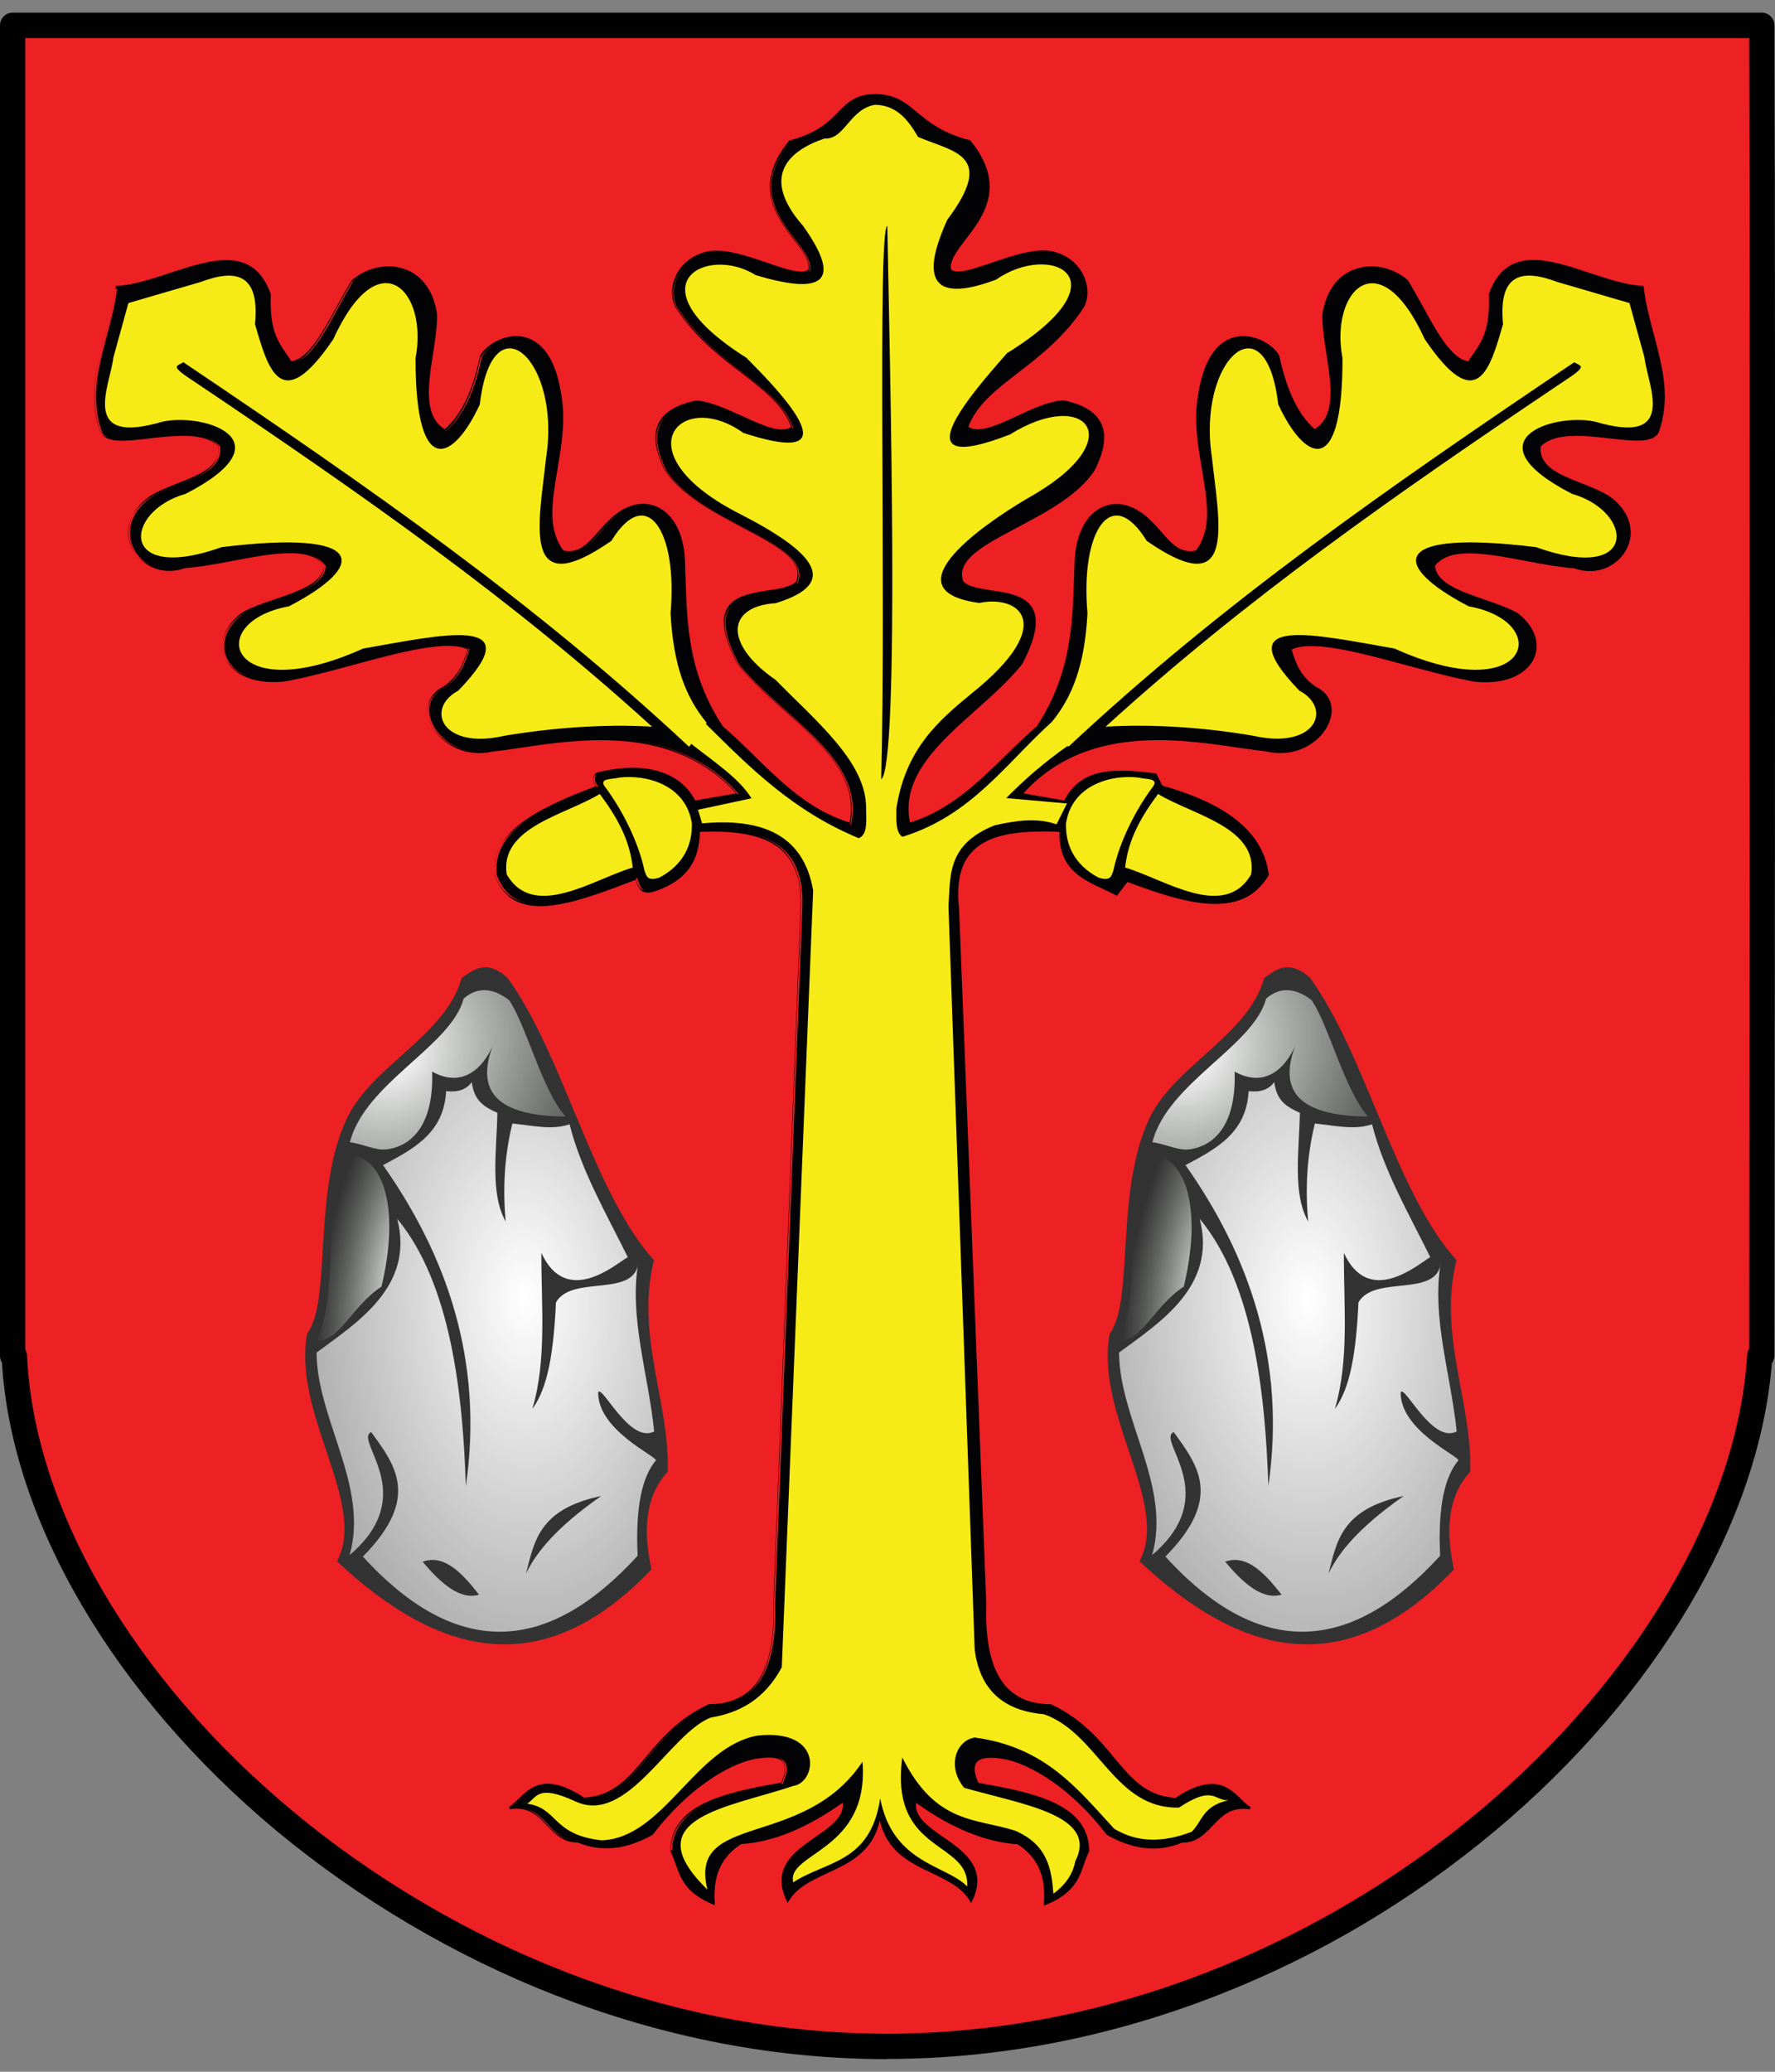
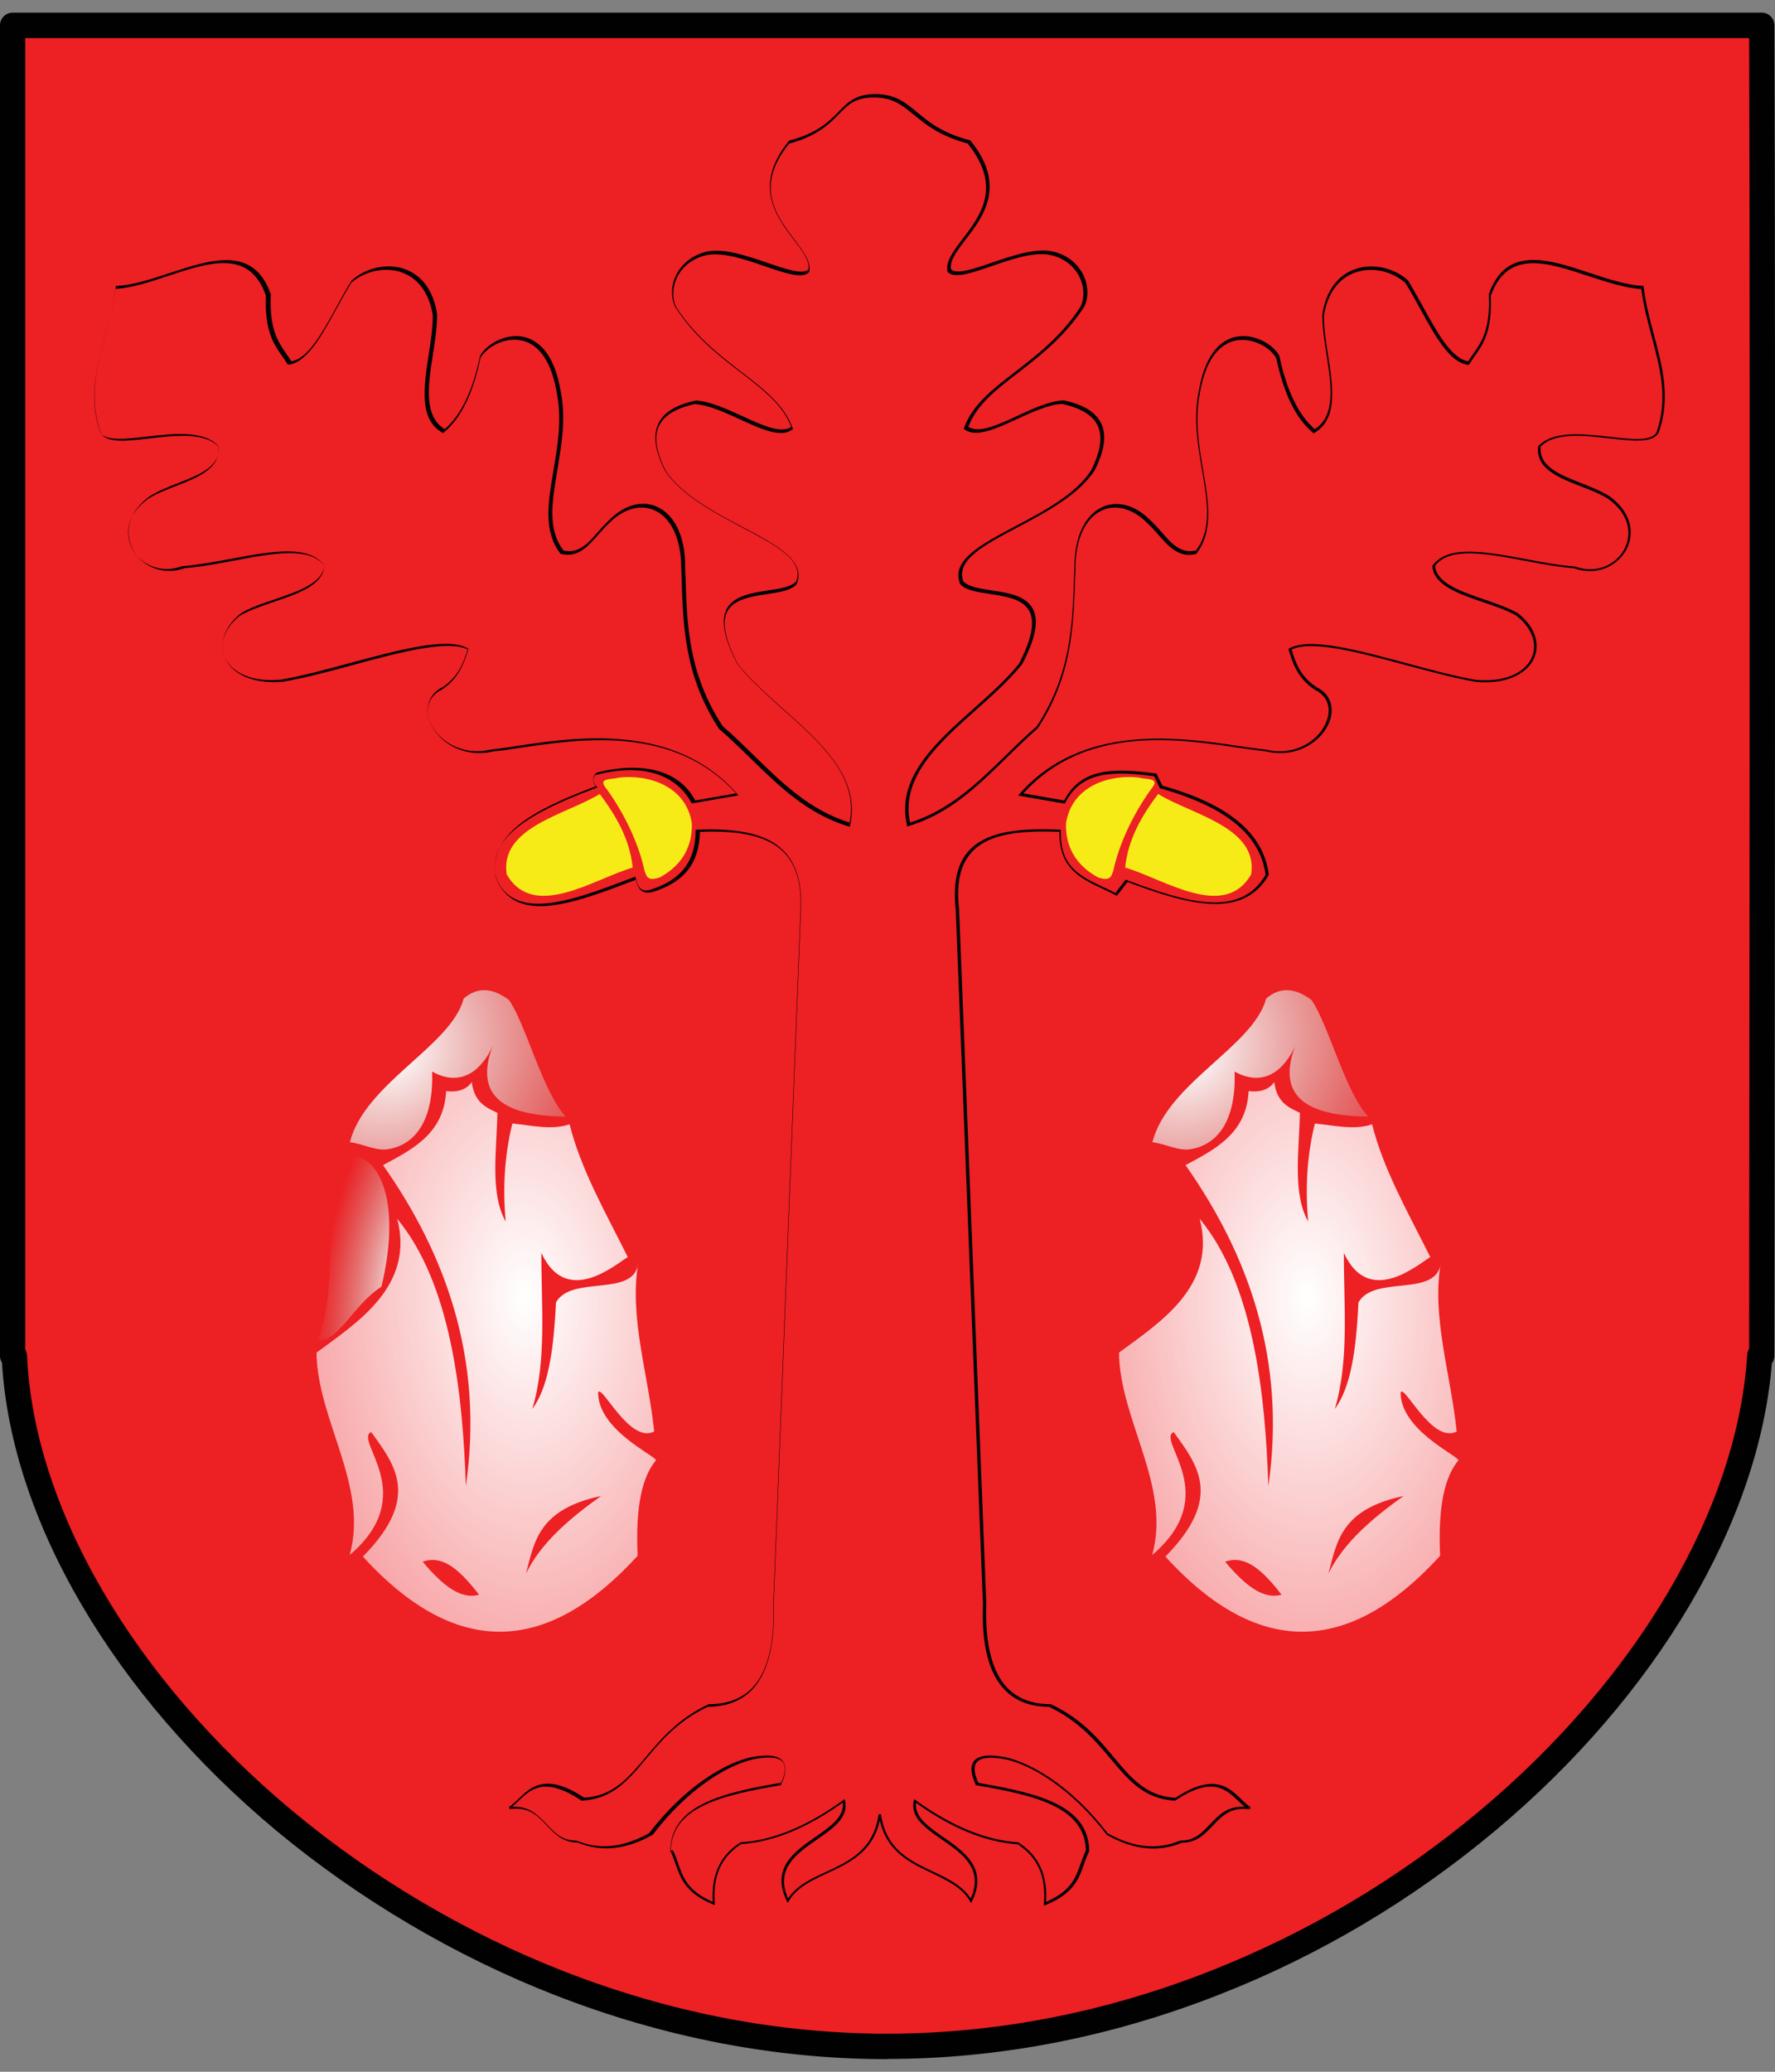
<svg xmlns="http://www.w3.org/2000/svg" xmlns:xlink="http://www.w3.org/1999/xlink" id="Layer_1" data-name="Layer 1" viewBox="0 0 90 105">
  <rect x="0" y="0" width="90" height="105" fill="#808080" stroke="none" />
  <defs>
    <style>
      .cls-1 {
        fill: url(#radial-gradient);
      }

      .cls-1, .cls-2, .cls-3, .cls-4, .cls-5, .cls-6, .cls-7, .cls-8, .cls-9 {
        fill-rule: evenodd;
      }

      .cls-10 {
        fill: #010101;
      }

      .cls-11 {
        fill: #ed2024;
      }

      .cls-2 {
        fill: rgba(51, 51, 51, 1);
      }

      .cls-3 {
        fill: #f6eb16;
      }

      .cls-4 {
        fill: url(#radial-gradient-5);
      }

      .cls-5 {
        fill: url(#radial-gradient-6);
      }

      .cls-6 {
        fill: url(#radial-gradient-4);
      }

      .cls-7 {
        fill: url(#radial-gradient-3);
      }

      .cls-8 {
        fill: url(#radial-gradient-2);
      }

      .cls-9 {
        fill: #030305;
      }
    </style>
    <radialGradient id="radial-gradient" cx="-1154.82" cy="68.96" fx="-1154.82" fy="68.96" r="5.53" gradientTransform="translate(1815.87 2050.69) rotate(43.99) scale(2.32 -2.75)" gradientUnits="userSpaceOnUse">
      <stop offset="0" stop-color="#fff" />
      <stop offset="1" stop-color="#c0cabf" stop-opacity="0" />
    </radialGradient>
    <radialGradient id="radial-gradient-2" cx="-1130.89" cy="6.96" fx="-1130.89" fy="6.96" r="1.9" gradientTransform="translate(2488.3 586.07) rotate(10.99) scale(2.23 -5.99)" xlink:href="#radial-gradient" />
    <radialGradient id="radial-gradient-3" cx="-887.37" cy="-291.67" fx="-887.37" fy="-291.67" r="8.67" gradientTransform="translate(-1207.75 789.49) rotate(178.64) scale(1.41 -2.38)" gradientUnits="userSpaceOnUse">
      <stop offset="0" stop-color="#fff" />
      <stop offset="1" stop-color="#fff" stop-opacity=".57" />
    </radialGradient>
    <radialGradient id="radial-gradient-4" cx="-1247.02" cy="-6.16" fx="-1247.02" fy="-6.16" r="5.53" gradientTransform="translate(2153.62 2050.69) rotate(43.99) scale(2.32 -2.75)" xlink:href="#radial-gradient" />
    <radialGradient id="radial-gradient-5" cx="-1261.55" cy="-2.5" fx="-1261.55" fy="-2.5" r="1.9" gradientTransform="translate(2826.05 586.07) rotate(10.99) scale(2.23 -5.99)" xlink:href="#radial-gradient" />
    <radialGradient id="radial-gradient-6" cx="-676.03" cy="-294.63" fx="-676.03" fy="-294.63" r="8.67" gradientTransform="translate(-870 789.49) rotate(178.64) scale(1.41 -2.38)" xlink:href="#radial-gradient-3" />
  </defs>
  <g id="layer1">
    <g>
      <path id="path2972" class="cls-11" d="M.64,1.28v67.43h.09c.71,16.19,21.07,35,44.26,35s43.22-18.81,44.24-35h.11s.07-49.57,0-67.43H.64Z" />
      <path class="cls-10" d="M44.98,104.36c-5.65,0-11.31-1.09-16.83-3.24-5.06-1.97-9.95-4.86-14.14-8.34C5.76,85.9.58,77.06.1,69.06c-.07-.1-.1-.22-.1-.35V1.28c0-.35.29-.64.64-.64h88.69c.35,0,.64.29.64.64.07,17.65,0,66.94,0,67.43,0,.15-.05.28-.13.39-.64,8.02-5.85,16.84-14.01,23.67-4.23,3.54-8.96,6.35-14.06,8.34-5.49,2.15-11.14,3.24-16.78,3.24ZM1.28,68.39c.05.09.08.19.09.29.34,7.73,5.37,16.37,13.47,23.11,4.08,3.4,8.85,6.21,13.78,8.13,5.37,2.09,10.87,3.15,16.36,3.15s10.98-1.06,16.32-3.15c4.97-1.95,9.58-4.68,13.71-8.13,8.02-6.71,13.09-15.35,13.58-23.12,0-.12.04-.22.1-.31,0-4.43.06-49.09,0-66.43H1.28v66.47Z" />
    </g>
  </g>
  <g id="g2911">
    <g>
-       <path id="path2829" class="cls-9" d="M44.37,4.87c1.97,0,1.95,1.6,4.79,2.34,2.74,3.36-1.29,5.12-1,6.52.61.68,3.67-1.32,5.29-.84,1.36.37,1.9,1.73,1.46,2.68-1.97,3.05-5.09,3.86-5.91,6.14.97.73,3.29-1.22,4.91-1.3,2.22.47,2.38,1.76,1.53,3.45-1.76,2.71-7.44,3.6-6.67,5.68.81,1.04,5.38-.4,2.99,4.14-2.13,2.65-6.45,4.75-5.68,8.13,2.81-.84,4.45-3.15,6.52-4.91,1.87-2.85,1.83-5.48,1.92-8.13-.01-3.05,2.15-3.96,3.76-2.3.74.65,1.27,1.81,2.38,1.53,1.51-1.95-.43-4.98.15-8.05.63-3.93,3.4-2.9,3.99-1.84.34,1.62.89,2.96,1.84,3.76,1.67-.96.42-3.86.46-5.91.42-2.7,2.94-2.81,4.22-1.69,1.02,1.61,1.94,4.02,3.14,4.14.5-.83,1.16-1.27,1.07-3.45,1.23-3.51,5.07-.5,7.75-.38.31,2.56,1.68,4.81.77,7.36-.62,1.08-4.62-.74-5.98.69-.18,1.55,2.26,1.79,3.53,2.61,2.27,1.64.43,4.33-1.76,3.53-2.7-.21-6.06-1.54-7.13-.08.09,1.38,2.8,1.64,4.22,2.45,1.8,1.37.93,3.63-2.07,3.37-3.14-.54-7.9-2.44-9.43-1.61.21.74.49,1.46,1.3,1.99,1.78.88.06,3.77-2.53,3.14-2.73-.28-8.73-1.97-12.42,2.22l2.22.38c.88-1.76,2.72-1.62,4.6-1.38l.31.61c3.7,1.03,5.14,2.6,5.37,4.45-1.34,2.31-4.19,1.41-7.13.31l-.54.69c-1.28-.7-2.91-.98-2.84-3.22-3.36-.15-5.62.44-5.21,3.99l1.38,35.2c-.1,2.83.62,5.14,3.3,5.14,3.33,1.55,3.53,4.59,6.37,4.75,2.4-1.61,2.96-.05,3.76.46-1.85-.27-1.9,1.71-3.45,1.69-1.25.52-2.51.32-3.76-.38-1.84-2.4-3.89-3.56-5.14-3.83-1.52-.29-1.98.16-1.46,1.3,2.86.49,5.55,1.08,5.6,3.37-.48.93-.35,1.94-2.15,2.68.12-1.6-.48-2.49-1.38-3.07-1.64-.1-3.37-.82-5.21-2.15-.41,1.87,4.21,2.22,2.84,5.06-1.03-1.76-4.19-1.37-4.62-4.39-.43,3.06-3.63,2.63-4.66,4.39-1.38-2.84,3.24-3.2,2.84-5.06-1.84,1.33-3.58,2.05-5.21,2.15-.9.58-1.5,1.47-1.38,3.07-1.8-.74-1.67-1.76-2.15-2.68.05-2.29,2.74-2.89,5.6-3.37.53-1.14.06-1.59-1.46-1.3-1.25.28-3.3,1.43-5.14,3.83-1.25.7-2.51.91-3.76.38-1.56.03-1.6-1.96-3.45-1.69.79-.51,1.35-2.07,3.76-.46,2.83-.17,3.04-3.2,6.37-4.75,2.68,0,3.4-2.31,3.3-5.14l1.38-35.2c.16-3.3-1.85-4.13-5.21-3.99-.01,1.86-1.08,2.66-2.4,3.06-.58.11-.64-.3-.76-.66-2.95,1.11-6.22,2.47-7.13-.18-.15-1.98,1.58-3.12,5.15-4.45-.15-.2-.26-.41-.04-.66,1.88-.5,4.06-.34,4.94,1.42l2.22-.38c-3.69-4.19-9.69-2.5-12.42-2.22-2.59.62-4.32-2.26-2.53-3.14.82-.54,1.09-1.26,1.3-1.99-1.54-.83-6.29,1.07-9.43,1.61-3,.26-3.87-2-2.07-3.37,1.42-.81,4.13-1.07,4.22-2.45-1.07-1.46-4.43-.13-7.13.08-2.19.8-4.03-1.89-1.76-3.53,1.27-.82,3.71-1.06,3.53-2.61-1.36-1.43-5.36.39-5.98-.69-.91-2.56.46-4.81.77-7.36,2.68-.12,6.52-3.12,7.75.38-.08,2.18.58,2.62,1.07,3.45,1.21-.12,2.13-2.53,3.14-4.14,1.28-1.13,3.8-1.01,4.22,1.69.04,2.04-1.21,4.95.46,5.91.95-.8,1.5-2.14,1.84-3.76.59-1.06,3.36-2.09,3.99,1.84.59,3.07-1.36,6.1.15,8.05,1.11.28,1.64-.88,2.38-1.53,1.61-1.66,3.77-.75,3.76,2.3.09,2.65.04,5.28,1.92,8.13,2.07,1.76,3.71,4.07,6.52,4.91.77-3.38-3.54-5.48-5.68-8.13-2.39-4.54,2.18-3.1,2.99-4.14.77-2.07-4.91-2.97-6.67-5.68-.84-1.69-.68-2.98,1.53-3.45,1.62.08,3.94,2.03,4.91,1.3-.82-2.27-3.94-3.09-5.91-6.14-.45-.95.1-2.31,1.46-2.68,1.62-.48,4.68,1.52,5.29.84.29-1.4-3.74-3.15-1-6.52,2.84-.74,2.36-2.35,4.33-2.34Z" />
      <path class="cls-10" d="M52.93,96.57v-.1c.11-1.39-.32-2.34-1.33-3-1.61-.1-3.35-.81-5.15-2.1-.09.71.62,1.21,1.37,1.73,1.07.74,2.28,1.59,1.47,3.25l-.05.1-.06-.1c-.4-.69-1.15-1.04-1.93-1.42-1.12-.53-2.28-1.08-2.64-2.67-.36,1.61-1.53,2.15-2.67,2.68-.79.37-1.53.71-1.94,1.4l-.06.1-.05-.1c-.81-1.67.4-2.51,1.47-3.25.75-.52,1.46-1.02,1.37-1.73-1.81,1.29-3.54,2-5.15,2.1-1.02.66-1.44,1.62-1.34,3v.1s-.08-.04-.08-.04c-1.39-.57-1.65-1.32-1.9-2.04-.08-.22-.16-.45-.27-.67h0s0-.03,0-.03c.05-2.28,2.57-2.91,5.62-3.43.22-.48.25-.83.09-1.04-.2-.25-.7-.3-1.49-.15-1.27.28-3.28,1.43-5.1,3.81l-.02.02c-1.35.76-2.6.89-3.8.39,0,0-.01,0-.02,0-.73,0-1.14-.44-1.54-.86-.47-.5-.92-.97-1.88-.83l-.04-.11c.16-.1.31-.25.47-.4.62-.61,1.4-1.36,3.34-.07,1.48-.09,2.23-1,3.11-2.04.78-.93,1.66-1.98,3.21-2.7h.03s0,0,0,0c.91,0,1.64-.28,2.17-.82.78-.81,1.14-2.24,1.07-4.25l1.38-35.21c.06-1.31-.22-2.26-.85-2.9-.78-.79-2.13-1.12-4.25-1.03-.03,1.6-.81,2.57-2.44,3.06-.58.11-.7-.26-.8-.59,0-.01,0-.03-.01-.04l-.3.11c-2.13.81-4.34,1.64-5.73.99-.52-.25-.9-.7-1.12-1.34h0c-.16-2.09,1.75-3.23,5.12-4.5-.14-.2-.21-.42.01-.67h.01s.02-.02.02-.02c.73-.19,1.82-.37,2.88-.14.98.22,1.7.74,2.12,1.55l2.07-.36c-3.14-3.47-7.83-2.77-10.94-2.31-.52.08-.97.15-1.36.18-1.53.37-2.85-.49-3.23-1.54-.26-.73-.01-1.39.66-1.72.78-.52,1.05-1.2,1.26-1.91-1.03-.5-3.48.16-5.84.8-1.21.33-2.46.66-3.51.84-1.78.15-2.7-.55-2.97-1.27-.29-.75.04-1.59.86-2.22.48-.28,1.1-.49,1.7-.69,1.19-.41,2.41-.82,2.49-1.7-.74-.98-2.6-.63-4.56-.26-.83.16-1.69.32-2.49.38-1.19.43-2.23-.15-2.65-.94-.49-.91-.16-1.97.84-2.69.4-.26.91-.46,1.41-.66,1.13-.44,2.2-.86,2.09-1.87-.72-.73-2.2-.56-3.5-.41-1.16.14-2.17.25-2.47-.28-.62-1.75-.21-3.32.24-4.98.21-.78.42-1.59.52-2.42v-.05s.06,0,.06,0c.82-.04,1.76-.35,2.67-.65,2.1-.69,4.26-1.41,5.13,1.07h0s0,.02,0,.02c-.07,1.76.35,2.36.78,2.99.09.13.18.25.26.39.85-.12,1.58-1.46,2.29-2.75.25-.46.51-.94.78-1.36h.01c.73-.65,1.81-.87,2.68-.56.88.32,1.46,1.12,1.63,2.27.01.64-.1,1.36-.21,2.06-.24,1.54-.48,3.13.6,3.78.83-.71,1.41-1.92,1.79-3.7v-.02c.34-.59,1.27-1.12,2.14-.97.71.13,1.62.72,1.96,2.83.26,1.35.03,2.66-.18,3.93-.27,1.61-.51,3,.31,4.08.77.18,1.24-.36,1.75-.94.18-.2.36-.41.56-.59.73-.75,1.62-1.02,2.38-.71.93.38,1.49,1.52,1.48,3.06,0,.17.01.35.02.53.07,2.42.15,4.92,1.89,7.56.56.48,1.09,1,1.61,1.51,1.38,1.35,2.81,2.75,4.82,3.37.48-2.3-1.47-4.04-3.36-5.72-.83-.74-1.68-1.5-2.32-2.3-.68-1.28-.86-2.19-.56-2.79.35-.69,1.29-.83,2.12-.96.61-.09,1.19-.18,1.42-.47.39-1.07-1.07-1.83-2.75-2.72-1.45-.77-3.1-1.64-3.92-2.89-.51-1.02-.61-1.79-.32-2.38.27-.57.9-.95,1.9-1.16h0s0,0,0,0c.71.04,1.53.42,2.33.78,1.01.47,1.97.91,2.5.56-.42-1.12-1.4-1.87-2.54-2.75-1.11-.85-2.37-1.82-3.34-3.33-.23-.48-.22-1.05.02-1.57.27-.59.8-1.02,1.47-1.21.86-.25,2.09.17,3.18.54.92.32,1.8.61,2.08.34.08-.44-.3-.94-.74-1.51-.88-1.16-2.09-2.74-.25-5.01v-.02s.03,0,.03,0c1.43-.37,2.02-.98,2.49-1.46.46-.47.87-.89,1.85-.89,0,0,0,0,.01,0,1.01,0,1.52.42,2.11.91.6.5,1.29,1.07,2.69,1.43h.02s.01.02.01.02c1.85,2.27.64,3.86-.25,5.01-.44.58-.82,1.07-.74,1.51.28.28,1.15-.02,2.08-.34,1.09-.37,2.32-.79,3.18-.54.67.18,1.19.61,1.47,1.21.24.52.25,1.09.03,1.56-.98,1.51-2.23,2.48-3.34,3.34-1.14.88-2.12,1.63-2.54,2.75.53.35,1.49-.09,2.5-.56.8-.37,1.62-.75,2.33-.78h0s0,0,0,0c1,.21,1.62.59,1.9,1.16.29.59.18,1.37-.32,2.38-.82,1.26-2.47,2.13-3.92,2.9-1.68.89-3.13,1.65-2.75,2.72.23.29.81.37,1.42.47.83.12,1.77.26,2.12.96.3.59.12,1.5-.55,2.78-.65.81-1.5,1.57-2.33,2.31-1.89,1.68-3.84,3.42-3.36,5.72,2-.62,3.43-2.02,4.82-3.37.52-.51,1.05-1.03,1.61-1.51,1.73-2.64,1.81-5.14,1.89-7.56,0-.18.01-.35.02-.53,0-1.53.55-2.67,1.48-3.05.76-.31,1.65-.04,2.38.71.19.17.38.38.55.58.5.58.98,1.12,1.75.94.82-1.08.58-2.47.31-4.08-.22-1.27-.44-2.58-.18-3.93.19-1.16.68-2.6,1.96-2.83.87-.15,1.81.38,2.14.97v.02c.38,1.77.97,2.98,1.79,3.7,1.08-.66.84-2.25.6-3.78-.11-.7-.22-1.42-.21-2.05.18-1.15.76-1.96,1.64-2.27.87-.32,1.95-.1,2.68.54h.01c.26.43.52.91.78,1.37.71,1.29,1.44,2.63,2.29,2.75.08-.14.17-.27.26-.39.44-.63.85-1.23.78-2.99h0s0-.02,0-.02c.87-2.49,3.04-1.77,5.13-1.07.91.3,1.86.61,2.67.65h.05s0,.05,0,.05c.1.83.31,1.64.52,2.42.44,1.66.86,3.23.24,4.97-.31.54-1.31.42-2.48.29-1.3-.15-2.78-.32-3.5.41-.1,1.01.96,1.43,2.09,1.87.5.2,1.01.4,1.41.66,1,.72,1.33,1.78.84,2.7-.42.79-1.47,1.37-2.65.94-.8-.06-1.66-.22-2.49-.38-1.97-.37-3.82-.72-4.56.26.08.87,1.3,1.29,2.49,1.7.6.21,1.22.42,1.7.69.82.63,1.15,1.47.86,2.22-.27.71-1.2,1.42-2.97,1.27-1.06-.18-2.3-.52-3.51-.84-2.37-.64-4.81-1.3-5.84-.8.21.71.47,1.39,1.27,1.91.67.33.92.99.66,1.72-.38,1.04-1.69,1.9-3.23,1.53-.39-.04-.84-.11-1.36-.18-3.11-.46-7.8-1.17-10.94,2.31l2.07.36c.88-1.71,2.62-1.63,4.64-1.37h.03s.31.62.31.62c3.36.94,5.12,2.41,5.39,4.49v.02s0,.02,0,.02c-1.33,2.29-4.15,1.48-7.16.35l-.54.7-.04-.02c-.22-.12-.46-.23-.69-.34-1.09-.51-2.22-1.04-2.18-2.88-2.36-.1-3.69.21-4.44,1.02-.59.63-.8,1.58-.65,2.9l1.38,35.21c-.07,2.02.29,3.45,1.07,4.26.53.54,1.25.82,2.17.82h.03c1.56.73,2.44,1.78,3.21,2.71.88,1.05,1.63,1.95,3.11,2.04,1.94-1.29,2.71-.54,3.34.07.16.16.31.3.47.4l-.04.11c-.96-.14-1.4.33-1.88.83-.4.42-.81.86-1.54.86,0,0-.01,0-.02,0-1.2.5-2.44.37-3.8-.39l-.02-.02c-1.82-2.38-3.83-3.53-5.1-3.81-.79-.15-1.29-.1-1.49.15-.16.2-.13.55.09,1.04,3.05.52,5.57,1.14,5.62,3.43v.02s0,.01,0,.01c-.11.22-.2.45-.27.67-.25.72-.52,1.47-1.9,2.04l-.09.04ZM34.12,93.78c.11.22.2.45.27.68.25.71.49,1.38,1.75,1.93-.08-1.39.37-2.35,1.41-3.02h.01s.02,0,.02,0c1.62-.1,3.36-.82,5.18-2.14l.07-.05.02.09c.18.84-.59,1.38-1.41,1.95-1.06.73-2.15,1.49-1.48,3,.43-.66,1.16-1,1.93-1.35,1.18-.55,2.4-1.12,2.66-2.92h.12c.25,1.77,1.46,2.35,2.63,2.9.77.36,1.49.71,1.92,1.37.67-1.51-.42-2.27-1.48-3-.82-.57-1.59-1.11-1.41-1.95l.02-.09.07.05c1.82,1.32,3.57,2.03,5.18,2.14h.02s.01,0,.01,0c1.04.67,1.49,1.64,1.41,3.02,1.26-.54,1.5-1.22,1.75-1.93.08-.22.16-.45.27-.68-.06-2.19-2.55-2.79-5.55-3.3h-.03s-.01-.03-.01-.03c-.25-.55-.28-.94-.09-1.19.23-.3.76-.36,1.61-.2,1.29.29,3.33,1.45,5.17,3.85,1.32.74,2.53.86,3.69.37h.01s.01,0,.01,0c0,0,.02,0,.03,0,.68,0,1.05-.4,1.45-.82.44-.46.88-.94,1.76-.89-.1-.09-.2-.18-.31-.28-.63-.61-1.34-1.29-3.2-.04h-.02s-.02.01-.02.01c-1.54-.09-2.32-1.02-3.22-2.09-.77-.91-1.63-1.95-3.16-2.67-.94,0-1.69-.29-2.24-.86-.81-.84-1.18-2.3-1.1-4.34l-1.38-35.2c-.15-1.35.07-2.34.68-3,.79-.84,2.16-1.16,4.59-1.05h.06s0,.06,0,.06c-.06,1.81.99,2.3,2.11,2.83.22.1.44.2.65.32l.53-.68.04.02c3.09,1.16,5.75,1.94,7.05-.26-.26-2.02-2.01-3.45-5.32-4.38h-.03s-.3-.62-.3-.62c-1.97-.25-3.67-.32-4.51,1.35l-.02.04-2.37-.41.07-.08c3.18-3.61,8.15-2.87,11.12-2.43.52.08.97.14,1.36.18,1.49.36,2.74-.46,3.1-1.46.25-.68.02-1.27-.6-1.57-.85-.56-1.12-1.31-1.33-2.03v-.05s.03-.02.03-.02c1.05-.57,3.44.08,5.98.76,1.21.33,2.45.66,3.5.84,1.7.14,2.58-.52,2.84-1.19.27-.69-.05-1.49-.82-2.08-.46-.26-1.07-.47-1.67-.67-1.23-.42-2.51-.86-2.57-1.82v-.02s.01-.02.01-.02c.78-1.06,2.68-.7,4.7-.33.83.16,1.69.32,2.49.38h.02c1.13.41,2.12-.13,2.51-.88.36-.68.34-1.71-.81-2.54-.38-.25-.89-.45-1.39-.64-1.13-.44-2.3-.9-2.17-2.02v-.02s.02-.01.02-.01c.76-.79,2.28-.61,3.62-.46,1.08.12,2.09.24,2.36-.22.6-1.7.19-3.25-.25-4.89-.2-.77-.42-1.56-.52-2.38-.82-.05-1.75-.36-2.65-.65-2.13-.71-4.14-1.37-4.98.99.07,1.8-.38,2.44-.81,3.05-.09.13-.19.27-.28.42l-.02.03h-.04c-.93-.1-1.68-1.48-2.42-2.82-.25-.46-.51-.93-.77-1.34-.7-.61-1.72-.82-2.56-.51-.83.3-1.39,1.07-1.56,2.17-.01.61.1,1.33.21,2.02.25,1.59.5,3.24-.7,3.93l-.04.02-.03-.03c-.87-.73-1.47-1.96-1.86-3.78-.31-.55-1.19-1.04-2.01-.9-.67.12-1.54.69-1.87,2.73-.26,1.33-.03,2.63.18,3.89.27,1.58.52,3.07-.35,4.19v.02s-.03,0-.03,0c-.85.21-1.38-.39-1.89-.97-.17-.2-.36-.41-.55-.58-.7-.72-1.54-.98-2.25-.69-.89.36-1.41,1.46-1.41,2.94,0,.18-.01.36-.02.53-.08,2.44-.15,4.96-1.91,7.63h-.01c-.56.49-1.09,1.01-1.61,1.52-1.41,1.38-2.86,2.8-4.93,3.41l-.06.02v-.06c-.56-2.4,1.43-4.18,3.36-5.9.82-.73,1.67-1.49,2.31-2.28.64-1.23.82-2.1.54-2.66-.32-.64-1.23-.77-2.03-.89-.64-.1-1.25-.19-1.5-.52v-.02c-.44-1.17,1.06-1.96,2.79-2.88,1.44-.76,3.08-1.62,3.87-2.85.48-.97.59-1.71.32-2.27-.25-.52-.86-.89-1.81-1.09-.68.04-1.49.41-2.28.77-1.07.49-2.08.96-2.66.52l-.04-.03.02-.04c.42-1.17,1.43-1.95,2.6-2.85,1.1-.85,2.35-1.81,3.31-3.3.2-.43.19-.97-.03-1.45-.26-.56-.75-.97-1.39-1.14-.82-.24-2.03.17-3.1.54-1.02.35-1.89.65-2.22.29h-.01s0-.03,0-.03c-.1-.5.3-1.02.76-1.63.91-1.19,2.03-2.66.26-4.85-1.41-.37-2.13-.97-2.72-1.45-.6-.49-1.07-.88-2.03-.88h-.01c-.94,0-1.31.37-1.77.85-.48.49-1.08,1.1-2.52,1.49-1.77,2.19-.64,3.66.26,4.85.46.61.86,1.13.76,1.63v.02s-.01.01-.01.01c-.32.36-1.2.06-2.22-.29-1.07-.37-2.28-.78-3.1-.54-.64.18-1.13.58-1.39,1.14-.22.49-.23,1.02-.03,1.46.96,1.48,2.21,2.44,3.31,3.29,1.17.9,2.18,1.68,2.6,2.85l.02.04-.04.03c-.58.44-1.59-.03-2.66-.52-.78-.36-1.6-.73-2.28-.77-.95.2-1.55.57-1.81,1.09-.27.56-.16,1.3.32,2.27.8,1.22,2.43,2.09,3.87,2.85,1.74.92,3.24,1.71,2.8,2.88v.02c-.27.33-.87.42-1.51.52-.8.12-1.71.26-2.03.89-.28.56-.1,1.43.55,2.67.63.78,1.48,1.54,2.3,2.27,1.93,1.72,3.93,3.5,3.38,5.9v.06s-.08-.02-.08-.02c-2.07-.62-3.52-2.04-4.93-3.41-.52-.51-1.05-1.03-1.61-1.51h-.01c-1.76-2.68-1.83-5.2-1.91-7.64,0-.18-.01-.35-.02-.53,0-1.49-.52-2.59-1.41-2.95-.71-.29-1.55-.03-2.25.68-.19.17-.37.38-.55.58-.51.58-1.03,1.19-1.89.97h-.02s-.01-.02-.01-.02c-.87-1.12-.62-2.61-.35-4.19.21-1.26.44-2.56.18-3.89-.18-1.13-.65-2.52-1.87-2.73-.82-.14-1.69.35-2.01.9-.38,1.82-.99,3.06-1.86,3.78l-.03.03-.04-.02c-1.2-.68-.94-2.33-.7-3.93.11-.69.22-1.41.21-2.03-.17-1.09-.72-1.86-1.56-2.16-.83-.3-1.86-.09-2.56.51-.26.41-.52.88-.77,1.34-.73,1.34-1.49,2.72-2.42,2.82h-.04s-.02-.03-.02-.03c-.09-.15-.18-.29-.28-.42-.43-.62-.87-1.26-.81-3.05-.83-2.36-2.85-1.69-4.98-.99-.9.3-1.83.61-2.65.65-.1.82-.31,1.61-.52,2.38-.44,1.64-.85,3.2-.24,4.9.26.45,1.28.33,2.35.21,1.34-.16,2.86-.33,3.62.46h.01s0,.03,0,.03c.13,1.12-1.04,1.58-2.17,2.02-.49.19-1,.39-1.39.64-1.14.83-1.17,1.85-.8,2.54.4.75,1.39,1.29,2.51.88h.02c.8-.07,1.66-.23,2.49-.38,2.02-.38,3.92-.73,4.7.33v.02s.01.02.01.02c-.06.97-1.34,1.4-2.57,1.82-.6.2-1.21.41-1.68.68-.77.58-1.08,1.38-.81,2.07.26.67,1.14,1.34,2.85,1.19,1.04-.18,2.29-.51,3.49-.84,2.54-.68,4.93-1.33,5.98-.76l.04.02v.05c-.22.72-.5,1.48-1.34,2.03-.63.31-.85.9-.61,1.58.36.99,1.62,1.81,3.09,1.46.4-.04.85-.11,1.37-.19,2.97-.44,7.93-1.19,11.12,2.43l.07.08-2.37.41-.02-.04c-.28-.55-1.45-2.29-4.86-1.4-.17.2-.11.36.05.57l.05.06-.08.03c-4.43,1.65-5.23,2.86-5.12,4.38.21.62.56,1.03,1.06,1.26,1.34.63,3.53-.19,5.64-.99l.42-.16.02.06s.02.07.03.11c.1.32.19.6.66.51,1.59-.48,2.34-1.43,2.35-3v-.06s.06,0,.06,0c2.18-.09,3.58.24,4.39,1.06.66.66.95,1.64.89,2.99l-1.38,35.2c.07,2.04-.3,3.5-1.1,4.34-.55.57-1.3.86-2.24.86-1.53.72-2.39,1.75-3.16,2.67-.9,1.07-1.67,2-3.22,2.09h-.02s-.02-.01-.02-.01c-1.87-1.25-2.58-.56-3.2.04-.1.1-.21.2-.31.28.87-.05,1.32.43,1.76.89.4.42.77.82,1.45.82,0,0,.02,0,.03,0h.01s.01,0,.01,0c1.17.49,2.37.36,3.69-.37,1.84-2.4,3.87-3.56,5.17-3.85.85-.16,1.38-.1,1.61.2.19.25.17.64-.09,1.19v.03s-.04,0-.04,0c-3,.51-5.49,1.11-5.55,3.3Z" />
    </g>
    <g id="g2880">
      <g id="g2807">
-         <path id="path2877" class="cls-2" d="M25.75,49.57c-1.07-.96-1.7-.46-2.34,0-.81,2.89-4.44,4.38-5.77,7.01-1.83,3.71-.8,9.33-2.06,11-.78,4.08,3.07,8.58,1.51,11.55,5.15,4.83,10.43,6.18,15.94.41-.54-2.47-.09-3.94.82-4.95.14-3.41-1.65-6.95-.69-10.72-3.12-3.47-4.55-10.33-7.42-14.3Z" />
+         <path id="path2877" class="cls-2" d="M25.75,49.57Z" />
        <path id="path2879" class="cls-1" d="M25.82,50.69c-.82-.62-1.6-.7-2.31-.08-.65,2.43-4.99,4.26-5.77,7.28.7.09,1.3.44,1.89.36,1.35-.19,2.37-1.37,2.28-3.94,1.59.88,2.61-.25,3.07-1.3-.97,2.6.64,3.55,3.7,3.58-1.18-1.3-2.01-4.66-2.86-5.89Z" />
        <path id="path1873" class="cls-8" d="M17.49,58.52c-1.17,3.24-.3,6.96-1.43,9.43,1.15.05,1.78-1.76,3.28-2.74.98-4.06.07-6.78-1.85-6.69Z" />
        <path id="path1875" class="cls-7" d="M16.05,68.54c.02,3.41,2.66,6.76,1.68,10.27,3.61-3.06.18-5.82,1.09-6.23,1.22,1.68,2.52,3.33-.42,6.31,4.88,5.35,9.5,4.81,13.93-.04-.12-2.59.26-4.04.93-4.84,0-.22-2.96-1.54-2.93-3.45.2-.39,1.6,2.63,2.84,1.99-.3-2.93-1.29-5.82-.8-8.59-.16,1.85-3.38.62-4.18,2.05-.12,2.53-.41,4.33-1.2,5.4.74-2.47.45-5.23.46-7.91,1.26,2.73,3.69.64,4.38.21-1.1-2.22-2.37-4.41-2.95-6.73-.89.31-1.91.06-2.9-.04-.41,1.66-.49,3.31-.34,4.97-.8-1.43-.46-3.56-.42-5.51-.57-.27-1.17-.52-1.3-1.56-.27.38-.7.53-1.3.46-.11,2.13-1.66,2.93-3.2,3.75,3.22,4.57,5.12,9.91,4.2,16.27-.15-4.64-.75-10.25-3.48-13.55.89,3.42-2.03,5.26-4.09,6.78ZM26.67,79.75c.42-1.59.62-3.26,3.81-3.93-1.67,1.18-3.09,2.44-3.81,3.93ZM21.43,79.15c.95,1.13,1.9,1.95,2.86,1.67-.87-1.11-1.77-2.06-2.86-1.67Z" />
      </g>
      <g id="g2813">
-         <path id="path2815" class="cls-2" d="M66.44,49.57c-1.07-.96-1.7-.46-2.34,0-.81,2.89-4.44,4.38-5.77,7.01-1.83,3.71-.8,9.33-2.06,11-.78,4.08,3.07,8.58,1.51,11.55,5.15,4.83,10.43,6.18,15.94.41-.54-2.47-.09-3.94.82-4.95.14-3.41-1.65-6.95-.69-10.72-3.12-3.47-4.55-10.33-7.42-14.3Z" />
        <path id="path2817" class="cls-6" d="M66.51,50.69c-.82-.62-1.6-.7-2.31-.08-.65,2.43-4.99,4.26-5.77,7.28.7.09,1.3.44,1.89.36,1.35-.19,2.37-1.37,2.28-3.94,1.59.88,2.61-.25,3.07-1.3-.97,2.6.64,3.55,3.7,3.58-1.18-1.3-2.01-4.66-2.86-5.89Z" />
-         <path id="path2819" class="cls-4" d="M58.17,58.52c-1.17,3.24-.3,6.96-1.43,9.43,1.15.05,1.78-1.76,3.28-2.74.98-4.06.07-6.78-1.85-6.69Z" />
        <path id="path2821" class="cls-5" d="M56.74,68.54c.02,3.41,2.66,6.76,1.68,10.27,3.61-3.06.18-5.82,1.09-6.23,1.22,1.68,2.52,3.33-.42,6.31,4.88,5.35,9.5,4.81,13.93-.04-.12-2.59.26-4.04.93-4.84,0-.22-2.96-1.54-2.93-3.45.2-.39,1.6,2.63,2.84,1.99-.3-2.93-1.29-5.82-.8-8.59-.16,1.85-3.38.62-4.18,2.05-.12,2.53-.41,4.33-1.2,5.4.74-2.47.45-5.23.46-7.91,1.26,2.73,3.69.64,4.38.21-1.1-2.22-2.37-4.41-2.95-6.73-.89.31-1.91.06-2.9-.04-.41,1.66-.49,3.31-.34,4.97-.8-1.43-.46-3.56-.42-5.51-.57-.27-1.17-.52-1.3-1.56-.27.38-.7.53-1.3.46-.11,2.13-1.66,2.93-3.2,3.75,3.22,4.57,5.12,9.91,4.2,16.27-.15-4.64-.75-10.25-3.48-13.55.89,3.42-2.03,5.26-4.09,6.78ZM67.36,79.75c.42-1.59.62-3.26,3.81-3.93-1.67,1.18-3.09,2.44-3.81,3.93ZM62.12,79.15c.95,1.13,1.9,1.95,2.86,1.67-.87-1.11-1.77-2.06-2.86-1.67Z" />
      </g>
      <g id="g2871">
        <path id="path2836" class="cls-3" d="M30.41,40.24c.83,1.11,1.52,2.28,1.67,3.73-1.96.57-5.03,2.71-6.39.34-.36-2.39,3.01-3.02,4.72-4.07Z" />
        <path id="path2838" class="cls-3" d="M31.39,39.41c-.34.1-1.04.01-.72.46.85,1.13,1.69,2.75,2.01,4.26.1.25.12.56.77.34,1.2-.65,1.66-1.64,1.63-2.74-.3-1.95-2.29-2.49-3.69-2.32Z" />
      </g>
-       <path id="path2840" class="cls-3" d="M44.37,5.31c-1.29.21-1.55,1.78-2.56,1.71-1.74.58-3.33,1.88-1.09,4.43,1.85,2.6,1.33,3.62-2.41,2.49-2.46-1.55-6.38.46-.47,4.19,3.59,3.57,4.12,5.2-.15,3.81-3.2-2.3-6.25,1.03-.15,4.12,3.63,1.86,5.18,3.47,1.79,4.51-2.49.16-2.64,2.07,0,3.89,2.01,2.05,4.46,4.06,4.58,6.3,0,.71.13,1.53-.37,1.72-3.35-1.39-5.52-3.58-7.75-5.79l.04-.06c-1.06-1.29-1.69-2.9-1.83-5.55.37-4.15-1.21-6.59-3-3.67-4.61,3.2-3.67-.88-3.31-4.22.77-4.95-2.73-8.12-3.36-2.7-1.25,2.74-3.27,4.03-3.26-2.34.65-3.4-1.85-6.05-4.17-.96-2.65,3.91-3.3,1.55-3.97-.76.25-2.57-.97-2.81-2.75-2.14l-3.67,1.07-.76,2.75c-.16,1.42-1.76,4.52,2.49,3.26,2.16-.46,6.4.97,1.17,3.66-3.14.88-3.42,4.57,1.83,2.7,7.41-.91,7.41.92,3.41,3-4.37.79-3.06,5.22,3.76,2.14,3.97-.69,8.6-1.77,4.83,2.13-1.7.91-.85,3.02,2.34,2.29,2.31-.39,5.03-.61,7.48-.46-7.06-6.42-14.54-11.67-23.15-17.45-1.34-.87-.97-.8-.61-1.02,9.46,6.37,17.81,12.17,25.64,19.49l.11-.15c1.13.89,2.47,1.78,3.05,2.76l-2.71.58.21.69c3.03-.28,5.14.57,5.63,3.4l-1.59,39.37c-.89,1.65-2.16,2.31-3.61,2.55-2.09.83-4.22,5.47-6.85,4.25-1.95-.9-1.95-.19-2.45.11,1.59.24,1.25,1.58,3.77,1.86,3.15-.1,4.75-4.76,7.92-5.31,3.38-.35,2.98,2.39,1.81,2.55-3.23,1.1-8.12,1.6-4.36,5.26-1-3.97,4.87-1.99,7.86-6.48.37,4.54-3.88,4.6-3.51,6.11,1.68-1.1,3.91-.96,4.41-4.25.64,3.32,3.37,3.37,4.41,4.46.13-2.35-3.95-1.64-3.29-6.54,1.7,3.42,3.77,3.07,5.74,3.72,1.62.71,1.83,1.93,1.92,3.19.56-.42.98-.94,1.11-1.65,1.2-2.33-2.65-2.87-5.63-3.72-.88-1.05-.44-2.39.53-2.55,3.6.48,5.24,2.64,7.07,4.62,1.21.74,2.53.69,3.93.16.56-.55.54-1.3,1.86-1.6-.74.02-.75-.78-2.5.37-3.28.09-4.09-3.77-6.85-4.73-2.09-.18-3.26-1.27-3.51-3.29l-1.33-37.67c.11-1.52-.09-3.12,2.34-4.09,1.14-.26,2.18-.39,3.14-.05l.53-1.06-3.08-.27c.92-.94,1.95-1.83,3.12-2.65l.03.05c7.83-7.32,16.19-13.12,25.65-19.49.36.22.73.15-.61,1.02-8.61,5.78-16.1,11.03-23.15,17.45,2.45-.15,5.17.06,7.48.46,3.19.72,4.04-1.39,2.34-2.29-3.77-3.91.86-2.82,4.83-2.13,6.82,3.08,8.13-1.35,3.76-2.14-4-2.09-4-3.91,3.41-3,5.25,1.88,4.97-1.81,1.83-2.7-5.23-2.69-.99-4.12,1.17-3.66,4.25,1.26,2.66-1.84,2.5-3.26l-.76-2.75-3.66-1.07c-1.78-.67-3-.44-2.75,2.14-.67,2.31-1.32,4.67-3.97.76-2.32-5.08-4.82-2.43-4.17.96.01,6.37-2,5.08-3.26,2.34-.63-5.42-4.13-2.25-3.36,2.7.36,3.34,1.3,7.42-3.31,4.22-1.79-2.92-3.37-.48-3,3.67-.14,2.62-.76,4.22-1.8,5.5-2.34,2.11-4.08,4.75-7.58,5.83-.36-.22-.31-.86-.31-1.44h0c.47-3.01,2.12-4.43,3.81-5.82,4.4-3.52,2.42-5.02.39-4.59-4.47-.61-.14-3.77,2.41-5.28,5.39-2.98,3.02-5.68-.85-3.26-5.65,2.2-2.08-1.93-.15-4.12,6.12-3.79,2.21-5.66-.55-3.73-4.09,1.54-3.37-1.06-2.48-3.03,2.48-3.31.34-3.42-1.48-4.2-.5-.85-1.06-1.6-2.18-1.63ZM44.99,11.45c.13,6.86.64,27.35-.31,28.05.25-9.32-.2-27.91.31-28.05Z" />
      <g id="g2875">
        <path id="path2849" class="cls-3" d="M58.72,40.24c-.83,1.11-1.52,2.28-1.67,3.73,1.96.57,5.03,2.71,6.39.34.36-2.39-3.01-3.02-4.72-4.07Z" />
        <path id="path2851" class="cls-3" d="M57.74,39.41c.34.1,1.04.01.72.46-.85,1.13-1.69,2.75-2.01,4.26-.1.25-.12.56-.77.34-1.2-.65-1.66-1.64-1.63-2.74.3-1.95,2.29-2.49,3.69-2.32Z" />
      </g>
    </g>
  </g>
</svg>